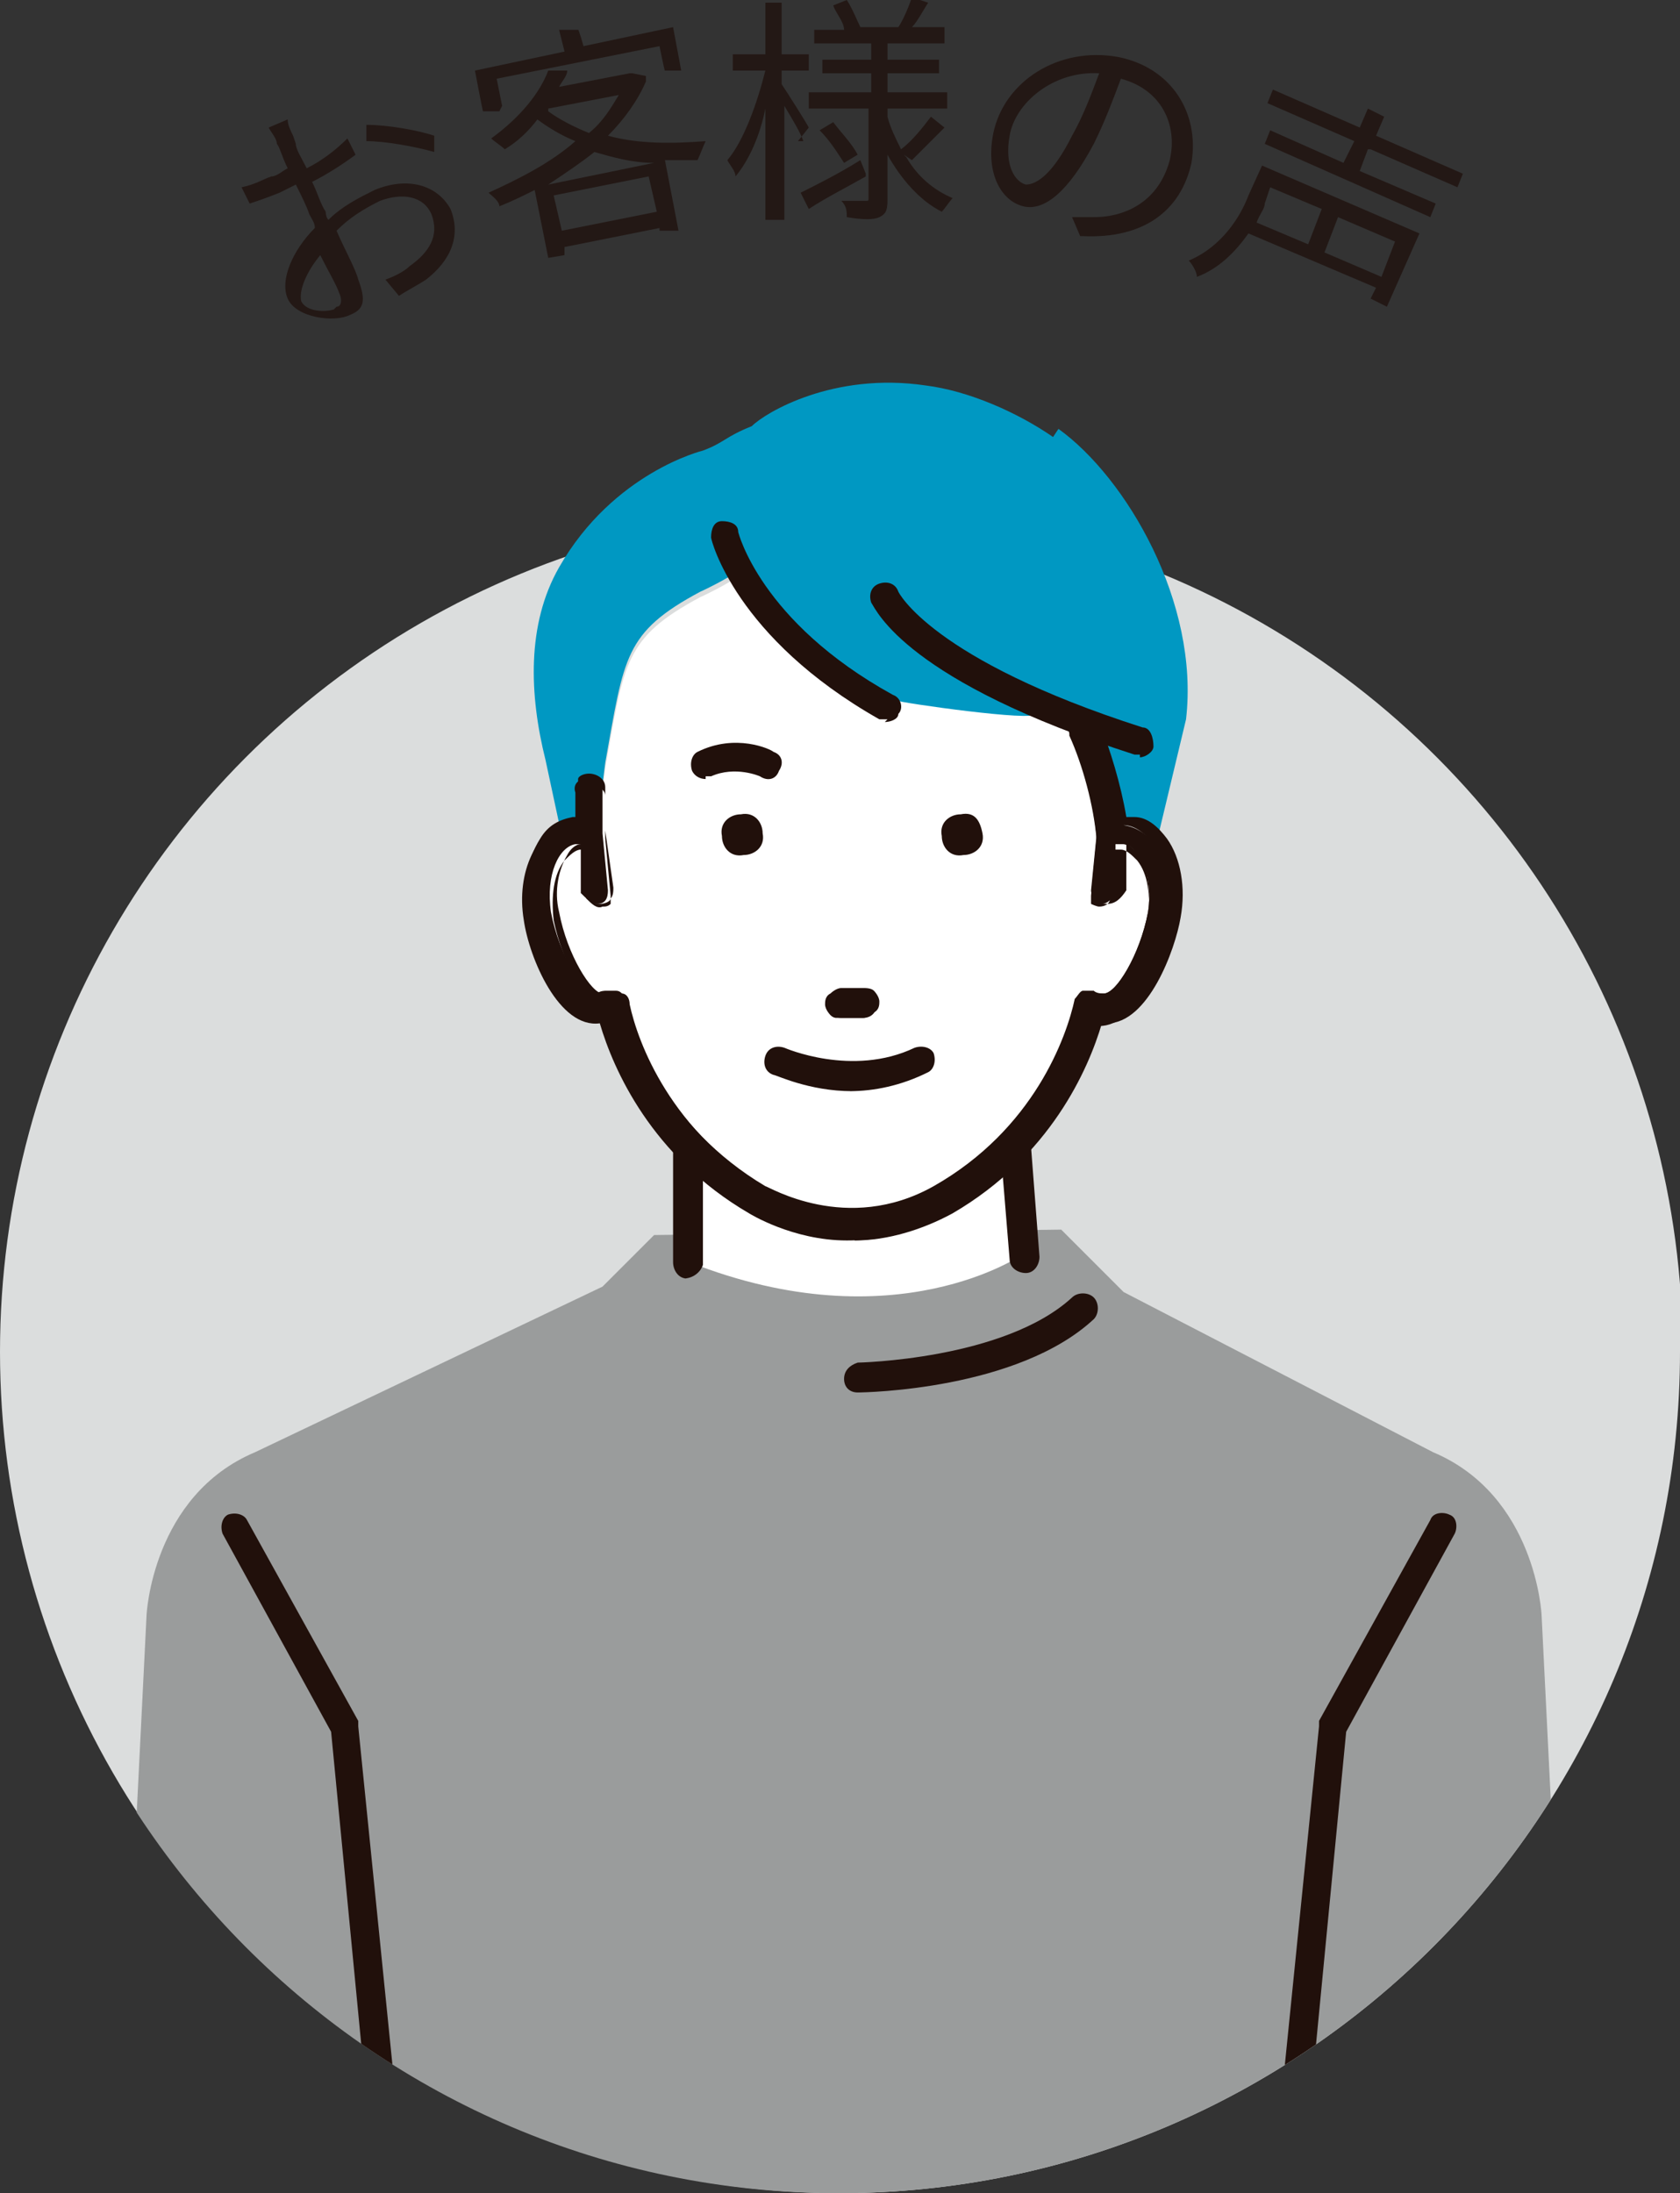
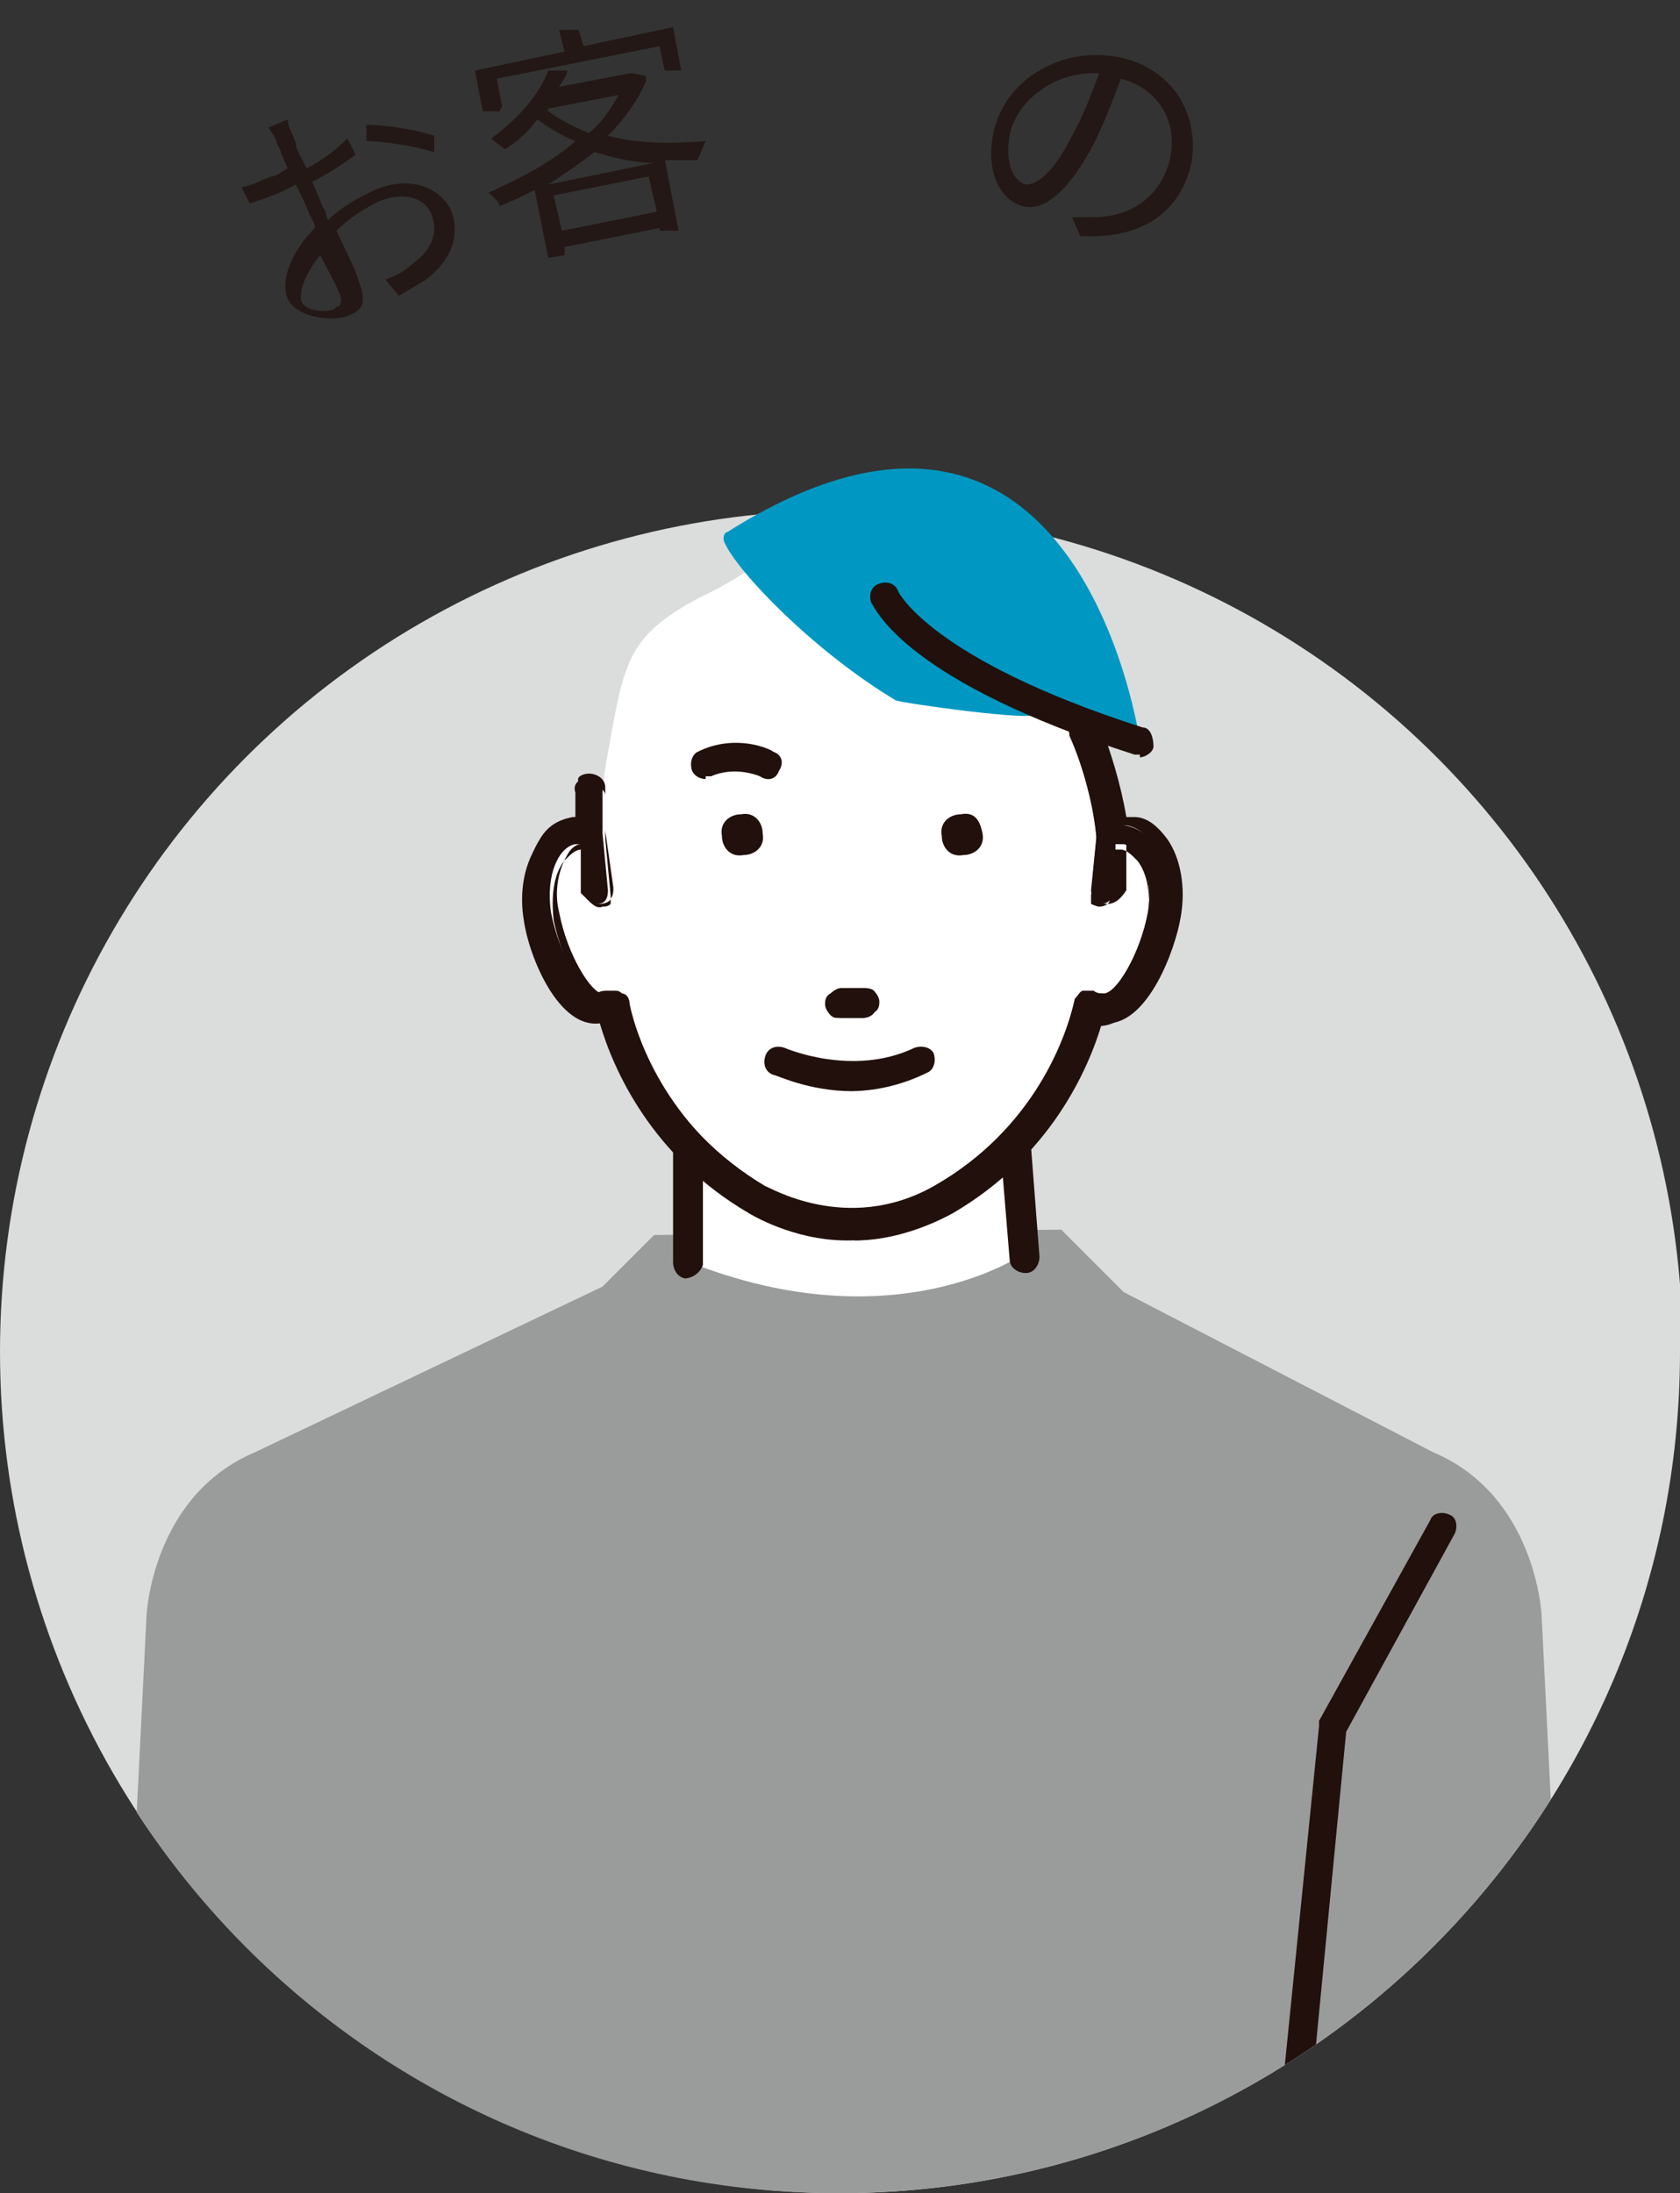
<svg xmlns="http://www.w3.org/2000/svg" width="61.9" height="80.8" version="1.1" viewBox="0 0 61.9 80.8">
  <rect x="0" y="0" width="61.9" height="80.8" fill="#333333" stroke="none" />
  <defs>
    <style>
      .cls-1 {
        fill: none;
      }

      .cls-2 {
        fill: #21100b;
      }

      .cls-3 {
        fill: #dbdddd;
      }

      .cls-4 {
        fill: #231815;
      }

      .cls-5 {
        fill: #fff;
      }

      .cls-6 {
        fill: #0098c2;
      }

      .cls-7 {
        fill: #9a9c9c;
      }

      .cls-8 {
        clip-path: url(#clippath);
      }
    </style>
    <clipPath id="clippath">
      <path class="cls-1" d="M61.9,49.8c0,17.1-13.9,31-31,31S0,66.9,0,49.8,13.9,8,31,8s31,24.7,31,41.8Z" />
    </clipPath>
  </defs>
  <g>
    <g id="_レイヤー_1" data-name="レイヤー_1">
      <g>
        <path class="cls-4" d="M10.9,5.3c0,.2.2.5.4.9.6-.3,1.1-.7,1.5-1.1l.3.6c-.4.3-1,.7-1.6,1,.2.4.3.8.5,1.1,0,0,0,.2.1.3.5-.5,1.1-.8,1.7-1.1,1.2-.5,2.3-.2,2.8.7.4,1,0,1.9-.9,2.6-.3.2-.7.4-1,.6l-.5-.6c.3-.1.7-.3.9-.5.7-.5,1.1-1.1.8-1.9-.3-.7-1.1-.8-1.9-.5-.6.3-1.1.6-1.6,1.1.3.7.7,1.4.8,1.8.3.8.2,1.1-.3,1.3-.6.3-2,.1-2.3-.6-.3-.7.2-1.8,1-2.6,0-.2-.1-.3-.2-.5-.1-.3-.3-.7-.5-1.1-.2.1-.4.2-.6.3-.5.2-.8.3-1.1.4l-.3-.6c.5-.1.8-.3,1.1-.4.2,0,.4-.2.6-.3-.2-.4-.3-.8-.4-.9,0-.2-.2-.4-.3-.6l.7-.3c0,.2.1.4.2.6ZM12.4,11.3c.2,0,.2-.3.1-.5-.1-.3-.4-.8-.7-1.4-.5.6-.8,1.3-.7,1.7.2.4.9.4,1.2.3ZM16,4.9v.7c-.7-.2-1.8-.4-2.5-.4v-.6c.8,0,1.9.2,2.5.4Z" />
        <path class="cls-4" d="M18.4,4.1h-.6c0,.1-.3-1.5-.3-1.5l3.3-.7-.2-.8h.7c0-.1.2.6.2.6l3.3-.7.3,1.6h-.6c0,.1-.2-.9-.2-.9l-6,1.2.2,1ZM23.8,3c-.3.7-.8,1.4-1.4,2,1.1.3,2.3.3,3.6.2-.1.2-.2.5-.3.7-.4,0-.8,0-1.2,0l.5,2.6h-.7c0,.1,0-.1,0-.1l-3.5.7v.3c0,0-.6.1-.6.1l-.5-2.5c-.4.2-.8.4-1.3.6,0-.2-.3-.4-.4-.5,1.1-.5,2.3-1.1,3.2-1.9-.5-.2-1-.5-1.4-.8-.3.4-.7.8-1.2,1.1-.1-.1-.4-.3-.5-.4,1.1-.8,1.8-1.7,2.1-2.5h.7c0,.2-.2.4-.3.6l2.6-.5h.1s.5.1.5.1ZM20.2,4.1c.4.3,1,.6,1.5.8.5-.4.8-.9,1.1-1.4l-2.6.5h0ZM24.1,6c-.8,0-1.5-.2-2.2-.4-.5.4-1.1.8-1.7,1.2l3.9-.8ZM24.2,7.8l-.3-1.3-3.5.7.3,1.3,3.5-.7Z" />
-         <path class="cls-4" d="M29.6,5.2c-.1-.3-.4-.8-.7-1.3v4.2c0,0-.7,0-.7,0V4c-.2,1-.6,1.9-1.1,2.5,0-.2-.2-.4-.3-.6.6-.7,1.1-2.1,1.4-3.3h-1.2s0-.6,0-.6h1.2s0-1.9,0-1.9h.6s0,1.9,0,1.9h1s0,.6,0,.6h-1s0,.5,0,.5c.2.3.9,1.4,1,1.6l-.4.5ZM31.9,6.5c-.7.4-1.5.8-2.1,1.2l-.3-.6c.6-.3,1.4-.7,2.2-1.2l.2.5ZM33.4,5.8c.4.7,1,1.2,1.7,1.5-.1.1-.3.4-.4.5-.8-.4-1.5-1.2-2-2.1v1.7c0,.4-.1.5-.3.6-.2.1-.6.1-1.2,0,0-.2,0-.4-.2-.6.4,0,.8,0,.9,0,.1,0,.1,0,.1-.1v-3.3c0,0-2.2,0-2.2,0v-.6s2.3,0,2.3,0v-.7s-1.8,0-1.8,0v-.5s1.8,0,1.8,0v-.6s-2.1,0-2.1,0v-.5s1.1,0,1.1,0c0-.3-.3-.6-.4-.9l.5-.2c.2.3.4.8.5,1h-.2c0,0,1.6,0,1.6,0h0c.2-.3.4-.8.5-1.1l.6.2c-.2.3-.4.7-.6.9h1.2s0,.6,0,.6h-2.1s0,.6,0,.6h1.9s0,.5,0,.5h-1.9s0,.7,0,.7h2.2s0,.6,0,.6h-2.2s0,.3,0,.3c.1.4.3.8.5,1.2.4-.3.8-.8,1.1-1.2l.5.4c-.4.4-.9.9-1.2,1.2l-.3-.2ZM30.7,4.5c.3.4.7.8.9,1.2l-.5.3c-.2-.3-.5-.8-.9-1.2l.5-.3Z" />
        <path class="cls-4" d="M39.8,8.7l-.3-.7c.3,0,.6,0,.8,0,1.2,0,2.4-.6,2.8-2.1.3-1.3-.3-2.6-1.8-3-.3.8-.6,1.6-1,2.4-.9,1.7-1.8,2.5-2.6,2.3-.8-.2-1.4-1.2-1.1-2.7.4-1.9,2.4-3.2,4.6-2.8,2,.4,3,2.1,2.7,3.9-.4,1.8-1.8,2.8-4,2.7ZM37.8,6.8c.4,0,1-.4,1.7-1.8.4-.7.7-1.5,1-2.3-1.7-.1-3.1,1.1-3.3,2.3-.2,1.1.2,1.7.6,1.8Z" />
-         <path class="cls-4" d="M51.1,11.3l-.6-.3.2-.4-4.7-2c-.5.7-1.1,1.3-1.9,1.6,0-.2-.2-.5-.3-.6,1.2-.5,1.9-1.6,2.2-2.4l.5-1.1,5.8,2.5-1.2,2.7ZM46.8,6.9l-.2.6c0,.2-.2.4-.3.7l1.9.8.5-1.3-1.9-.8ZM50.4,5.5l-.3.8,2.8,1.2-.2.5-6.1-2.7.2-.5,2.7,1.2.4-.8-3.2-1.4.2-.5,3.2,1.4.3-.7.6.3-.3.7,3.2,1.4-.2.5-3.2-1.4ZM51.4,8.9l-2.1-.9-.5,1.3,2.1.9.5-1.3Z" />
      </g>
      <g class="cls-8">
        <circle class="cls-3" cx="31" cy="49.8" r="31" />
        <path class="cls-7" d="M22.2,47.4l-12.8,6.1h0c-3.8,1.6-4,6-4,6l-1.2,24.1s0,0,0,0c0,0,0,0,0,0,0,0,0-.2,0-.4,0,0,0,.2,0,.4,0,.1,0,.3,0,.5h53.8c0-.2,0-.4,0-.5,0-.2,0-.3,0-.4,0,.2,0,.4,0,.4,0,0,0,0,0,0,0,0,0,0,0,0l-1.2-24.1s-.2-4.4-4-6h0l-11.4-5.9-2.3-2.3-15,.2-1.9,1.9Z" />
        <path class="cls-5" d="M37.7,46.3l-.6-7.8h-11.7v8c7.6,3,12.3-.3,12.3-.3Z" />
        <path class="cls-2" d="M25.3,47.1s0,0,0,0c-.3,0-.5-.3-.5-.6v-8c.1-.3.4-.5.7-.5h11.7c.3,0,.5.2.5.5l.6,7.8c0,.3-.2.6-.5.6-.3,0-.6-.2-.6-.5l-.6-7.3h-10.7v7.5c-.1.3-.4.5-.7.5Z" />
-         <path class="cls-6" d="M38.8,16.1c-1.3-.9-3.1-1.7-4.7-1.9-3.4-.5-5.9,1-6.4,1.5-1,.4-1,.6-1.8.9,0,0-3.3.8-5.3,4.3-1.2,2.1-1.1,4.7-.5,7.1l.6,2.8c.2-.1.4-.2.6-.3.2,0,.5,0,.7,0l.3-2.4c.7-3.9.7-4.8,3.5-6.3,0,0,1.6-.7,2.8-1.8,4.7-2.1,8,1.1,10.4,4.7,0,0,1.4,1.6,1,1.7.1.3.5,1.4.7,2.4.2.7.3,1.3.3,1.6.2,0,.4-.1.7,0,.4,0,.7.3.9.7l1.1-4.6c.5-4.3-2.2-8.9-4.7-10.7Z" />
        <path class="cls-5" d="M28.5,20.3c4.7-2.1,8,1.1,10.4,4.7,0,0,1.4,1.6,1,1.7.1.3.5,1.4.7,2.4.2.7.3,1.3.3,1.6.2,0,.4-.1.7,0,1,.2,1.6,1.5,1.3,3.1-.3,1.5-1.3,3.6-2.3,3.4-.2,0-.3,0-.4-.2-.3,1.4-1.6,5-5.4,7.2-3.5,2-6.7,0-6.7,0-3.9-2.3-5.1-5.8-5.4-7.2-.1,0-.3.1-.4.2-1,.2-2-1.9-2.3-3.4-.3-1.5.3-2.9,1.3-3.1.2,0,.5,0,.7,0l.3-2.4c.7-3.9.7-4.8,3.5-6.3,0,0,1.6-.7,2.8-1.8Z" />
        <path class="cls-2" d="M41.6,30.2c-.1,0-.2,0-.4,0-.2-1.2-.6-2.5-1-3.6,0-.2-.4-.3-.6-.2-.2,0-.3.4-.2.6.5,1.1.9,2.6,1,3.8l-.2,2c0,.2.2.5.4.5,0,0,0,0,0,0,.2,0,.4-.2.5-.4v-1.8c.2,0,.3,0,.3,0,.6.1,1.1,1.2.9,2.5-.3,1.6-1.2,3.1-1.7,3,0,0-.2,0-.3-.1-.1,0-.3,0-.4,0-.1,0-.2.2-.3.3-.3,1.4-1.5,4.8-5.2,6.9-3.2,1.8-6.1,0-6.2,0-3.7-2.2-4.9-5.6-5.2-6.9,0-.1-.1-.3-.3-.3-.1,0-.3,0-.4,0,0,0-.2,0-.3.1-.5,0-1.4-1.4-1.7-3-.2-1.4.3-2.4.9-2.5,0,0,.1,0,.2,0v1.8c.2.2.4.4.6.4s0,0,0,0c.3,0,.4-.2.4-.5l-.2-2.1v-1.6c0-.2-.3-.4-.6-.4-.3,0-.5.2-.4.5v1.1s-.1,0-.2,0c-1.2.2-2,1.8-1.7,3.6.2,1.4,1.3,4,2.8,3.8,0,0,0,0,0,0,.5,1.7,1.9,4.9,5.5,7,0,0,1.6,1,3.6,1,1.1,0,2.3-.2,3.6-.9,3.6-2.1,5-5.3,5.5-7,0,0,0,0,0,0,0,0,.1,0,.2,0,1.4,0,2.4-2.4,2.6-3.8.3-1.8-.4-3.4-1.7-3.6Z" />
        <path class="cls-2" d="M31.4,45.6c-2.1,0-3.6-.9-3.7-1-3.5-2.1-5-5.2-5.5-7-1.5.2-2.6-2.4-2.8-3.8-.2-1.1,0-2.1.5-2.9.3-.5.7-.7,1.2-.8,0,0,.1,0,.2,0v-1c0-.1,0-.3,0-.4,0-.1.2-.2.4-.2.3,0,.6.2.6.5v1.6c0,0,.3,2.1.3,2.1,0,.1,0,.3-.1.4,0,.1-.2.2-.4.2,0,0,0,0,0,0-.3,0-.5-.2-.5-.5v-1.7c-.2,0-.2,0-.2,0-.2,0-.4.2-.5.4-.3.5-.5,1.3-.3,2.1.3,1.6,1.2,3,1.6,3,0,0,.1,0,.2,0,.1,0,.3-.1.5,0,.2,0,.3.2.3.4.3,1.4,1.5,4.7,5.2,6.9.1,0,2.9,1.8,6.1,0,3.6-2.1,4.8-5.5,5.2-6.9,0-.2.2-.3.3-.4.2,0,.3,0,.5,0,0,0,.2,0,.2,0,.4,0,1.3-1.4,1.6-3,.1-.8,0-1.6-.3-2.1-.2-.2-.3-.3-.5-.4,0,0,0,0,0,0v1.7c-.2.3-.4.5-.7.5-.1,0-.3,0-.4-.2,0-.1-.1-.2-.1-.4l.2-2c-.1-1.2-.5-2.6-1-3.7,0-.1,0-.3,0-.4,0-.1.2-.2.3-.3.3-.1.6,0,.7.3.4,1,.8,2.3,1,3.5,0,0,.2,0,.3,0h0c.5,0,.9.4,1.2.8.5.7.7,1.8.5,2.9-.2,1.2-1.2,3.9-2.7,3.9,0,0-.1,0-.2,0-.5,1.7-1.9,4.9-5.5,7-1.1.6-2.4,1-3.6,1ZM22.3,37.5s0,0,0,0c.5,1.7,1.9,4.9,5.4,6.9,0,0,1.5.9,3.6.9s2.4-.3,3.5-.9c3.6-2.1,4.9-5.2,5.5-6.9,0,0,0,0,0,0h0c0,0,.1,0,.2,0,1.3,0,2.3-2.4,2.5-3.7.2-1,0-2.1-.5-2.7-.3-.4-.7-.7-1.1-.7-.1,0-.2,0-.3,0,0,0,0,0,0,0-.2-1.2-.6-2.5-1-3.6,0-.2-.3-.3-.5-.2,0,0-.2.1-.2.2,0,0,0,.2,0,.3.5,1.1.9,2.6,1,3.8l-.2,2.1c0,0,0,.2,0,.3,0,0,.2.1.3.1,0,0,0,0,0,0,.2,0,.4-.1.4-.3v-1.8c.2,0,.2,0,.2,0,0,0,.1,0,.2,0,.2,0,.4.2.6.4.4.5.5,1.3.4,2.2-.3,1.5-1.2,3.2-1.8,3.1,0,0-.2,0-.3-.1-.1,0-.2,0-.3,0-.1,0-.2.1-.2.3-.3,1.4-1.5,4.8-5.2,7-3.3,1.8-6.2,0-6.3,0-3.7-2.2-4.9-5.6-5.2-7,0-.1-.1-.2-.2-.3-.1,0-.2,0-.3,0,0,0-.2,0-.3.1-.6,0-1.5-1.6-1.8-3.1-.1-.9,0-1.7.4-2.2.2-.2.4-.4.6-.4,0,0,.1,0,.2,0,0,0,0,0,0,0v1.8c.2.2.4.4.6.3.1,0,.2,0,.3-.1,0,0,0-.2,0-.3l-.2-2.1v-1.6c0-.2-.3-.4-.5-.3-.1,0-.2,0-.3.1,0,0,0,.2,0,.3v1.1c0,0,0,0,0,0,0,0,0,0,0,0,0,0-.2,0-.2,0-.4,0-.8.3-1.1.7-.5.7-.7,1.7-.5,2.7.2,1.4,1.3,3.9,2.7,3.7h0s0,0,0,0Z" />
        <g>
          <path class="cls-2" d="M34.7,30.8c0,.4.3.8.8.7.4,0,.8-.3.7-.8s-.3-.8-.8-.7c-.4,0-.8.3-.7.8Z" />
          <path class="cls-2" d="M26.6,30.8c0,.4.3.8.8.7.4,0,.8-.3.7-.8,0-.4-.3-.8-.8-.7-.4,0-.8.3-.7.8Z" />
        </g>
        <g>
          <path class="cls-2" d="M31.8,37.5c.3,0,.5-.2.5-.5,0-.3-.2-.5-.5-.5h-.8c-.3,0-.5.2-.5.5,0,.3.2.5.5.5h.8Z" />
          <path class="cls-2" d="M30.8,37.5c0,0-.1,0-.2-.1,0,0-.2-.2-.2-.4,0-.1,0-.3.2-.4,0,0,.2-.2.4-.2h.8c.1,0,.3,0,.4.1,0,0,.2.2.2.4,0,.1,0,.3-.2.4,0,0-.2.2-.4.2h-.8c0,0-.1,0-.2,0ZM32,36.6s0,0-.2,0h-.8c-.1,0-.2,0-.3.1,0,0-.1.2-.1.3,0,.1,0,.2.1.3,0,0,.2.1.3.1h.8c.1,0,.2,0,.3-.1,0,0,.1-.2.1-.3,0-.1,0-.2-.1-.3,0,0,0,0-.1,0ZM31.8,37.5h0s0,0,0,0Z" />
        </g>
        <path class="cls-2" d="M26,28.7c-.2,0-.4-.1-.5-.3-.1-.3,0-.6.2-.7,1.4-.7,2.7-.1,2.8,0,.3.1.4.4.2.7-.1.3-.4.4-.7.2,0,0-.9-.4-1.8,0,0,0-.2,0-.2,0Z" />
        <path class="cls-2" d="M31.4,40.2c-1.6,0-2.8-.6-2.9-.6-.3-.1-.4-.4-.3-.7.1-.3.4-.4.7-.3h0s2.5,1.1,4.8,0c.3-.1.6,0,.7.2.1.3,0,.6-.2.7-1,.5-2,.7-2.9.7Z" />
-         <path class="cls-2" d="M14.6,84c-.3,0-.5-.2-.5-.5l-1.9-19.7-4-7.3c-.1-.3,0-.6.2-.7.3-.1.6,0,.7.2l4.1,7.4c0,0,0,.1,0,.2l2,19.8c0,.3-.2.5-.5.6,0,0,0,0,0,0Z" />
        <path class="cls-2" d="M47.1,84s0,0,0,0c-.3,0-.5-.3-.5-.6l2-19.8c0,0,0-.1,0-.2l4.1-7.4c.1-.3.5-.3.7-.2.3.1.3.5.2.7l-4,7.3-1.9,19.7c0,.3-.3.5-.5.5Z" />
        <path class="cls-6" d="M42,27.3c-.4-2.5-3.3-15.2-15.2-7.7-.1,0-.2.2-.1.4.5,1.1,3.3,4,6.3,5.8.2.1,5.2.8,5.1.5l-3.9-2.6c1.6,1.1,5.1,3.2,7.5,3.9.2,0,.4-.1.3-.3Z" />
        <path class="cls-2" d="M42,27.8c0,0-.1,0-.2,0-8.4-2.7-9.5-5.3-9.7-5.6-.1-.3,0-.6.3-.7.3-.1.6,0,.7.3,0,0,1.2,2.5,9,5,.3,0,.4.4.4.7,0,.2-.3.4-.5.4Z" />
-         <path class="cls-2" d="M32.7,26.5c0,0-.2,0-.3,0-5.3-3-6.2-6.6-6.2-6.7,0-.3.1-.6.4-.6.3,0,.6.1.6.4,0,0,.8,3.3,5.7,6,.3.1.4.5.2.7,0,.2-.3.3-.5.3Z" />
-         <path class="cls-2" d="M31.6,51.3c-.3,0-.5-.2-.5-.5,0-.3.2-.5.5-.6,0,0,5.4-.1,7.9-2.4.2-.2.6-.2.8,0,.2.2.2.6,0,.8-2.8,2.6-8.4,2.7-8.7,2.7,0,0,0,0,0,0Z" />
+         <path class="cls-2" d="M31.6,51.3Z" />
      </g>
    </g>
  </g>
</svg>